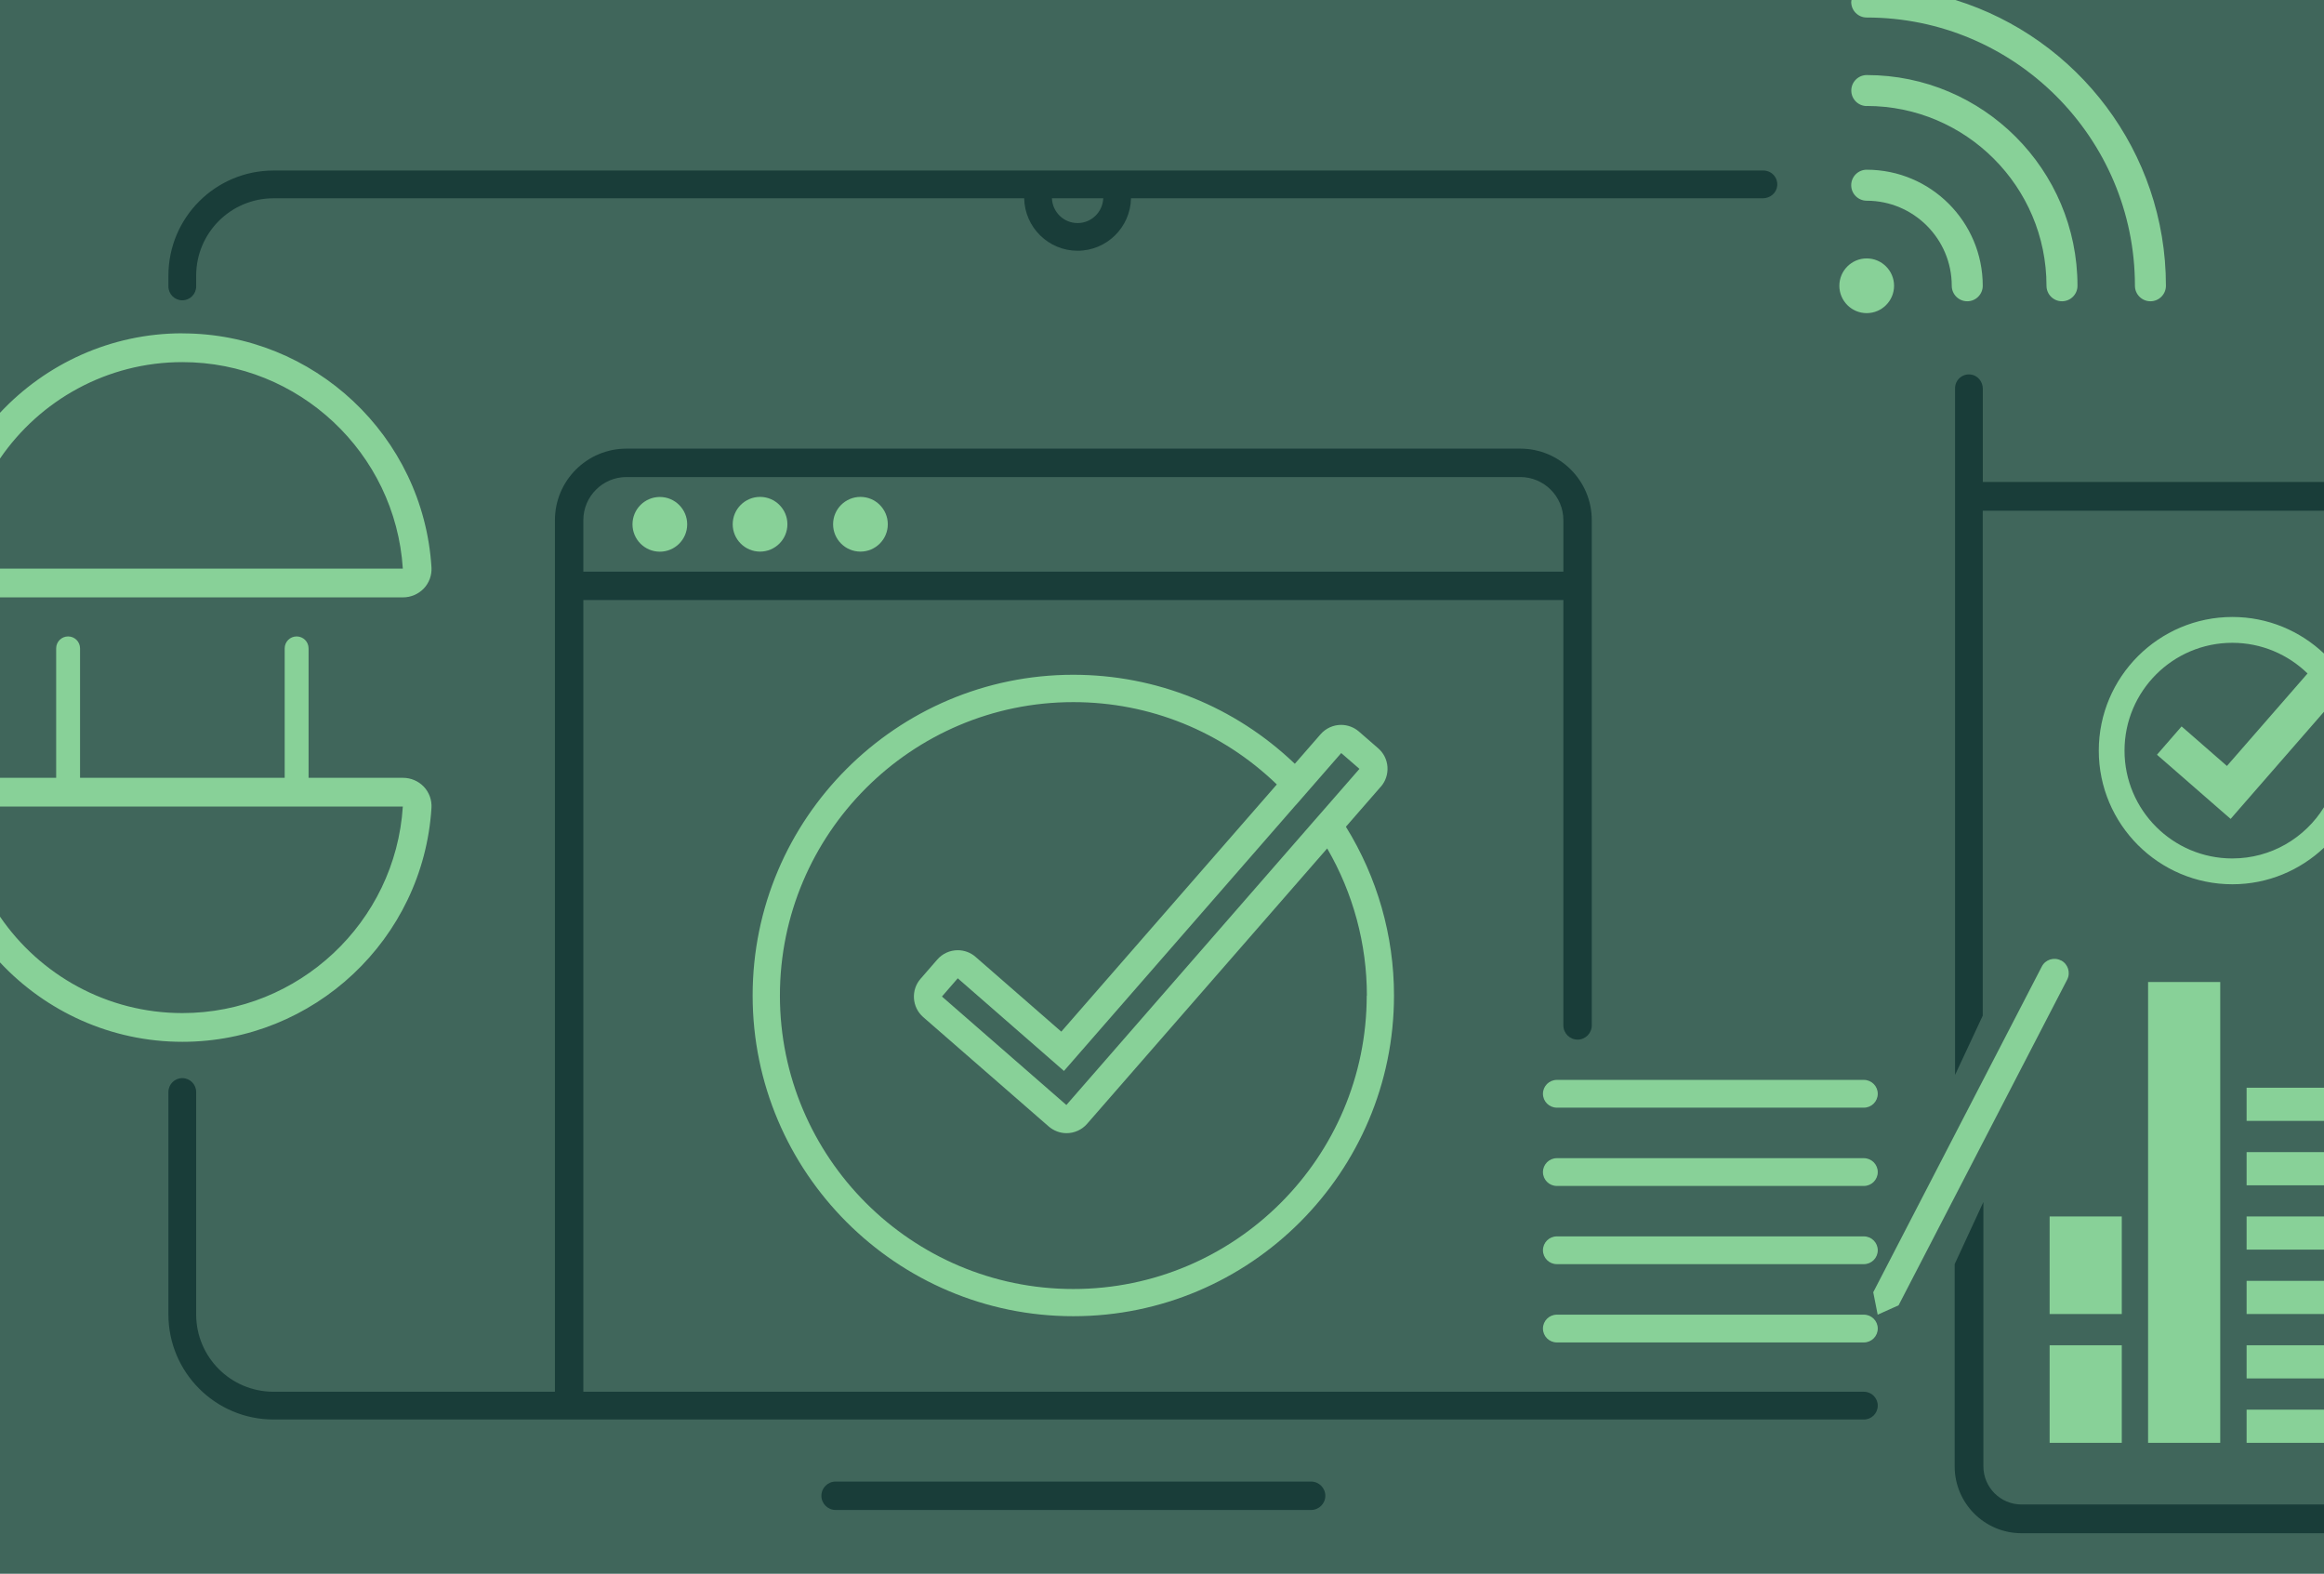
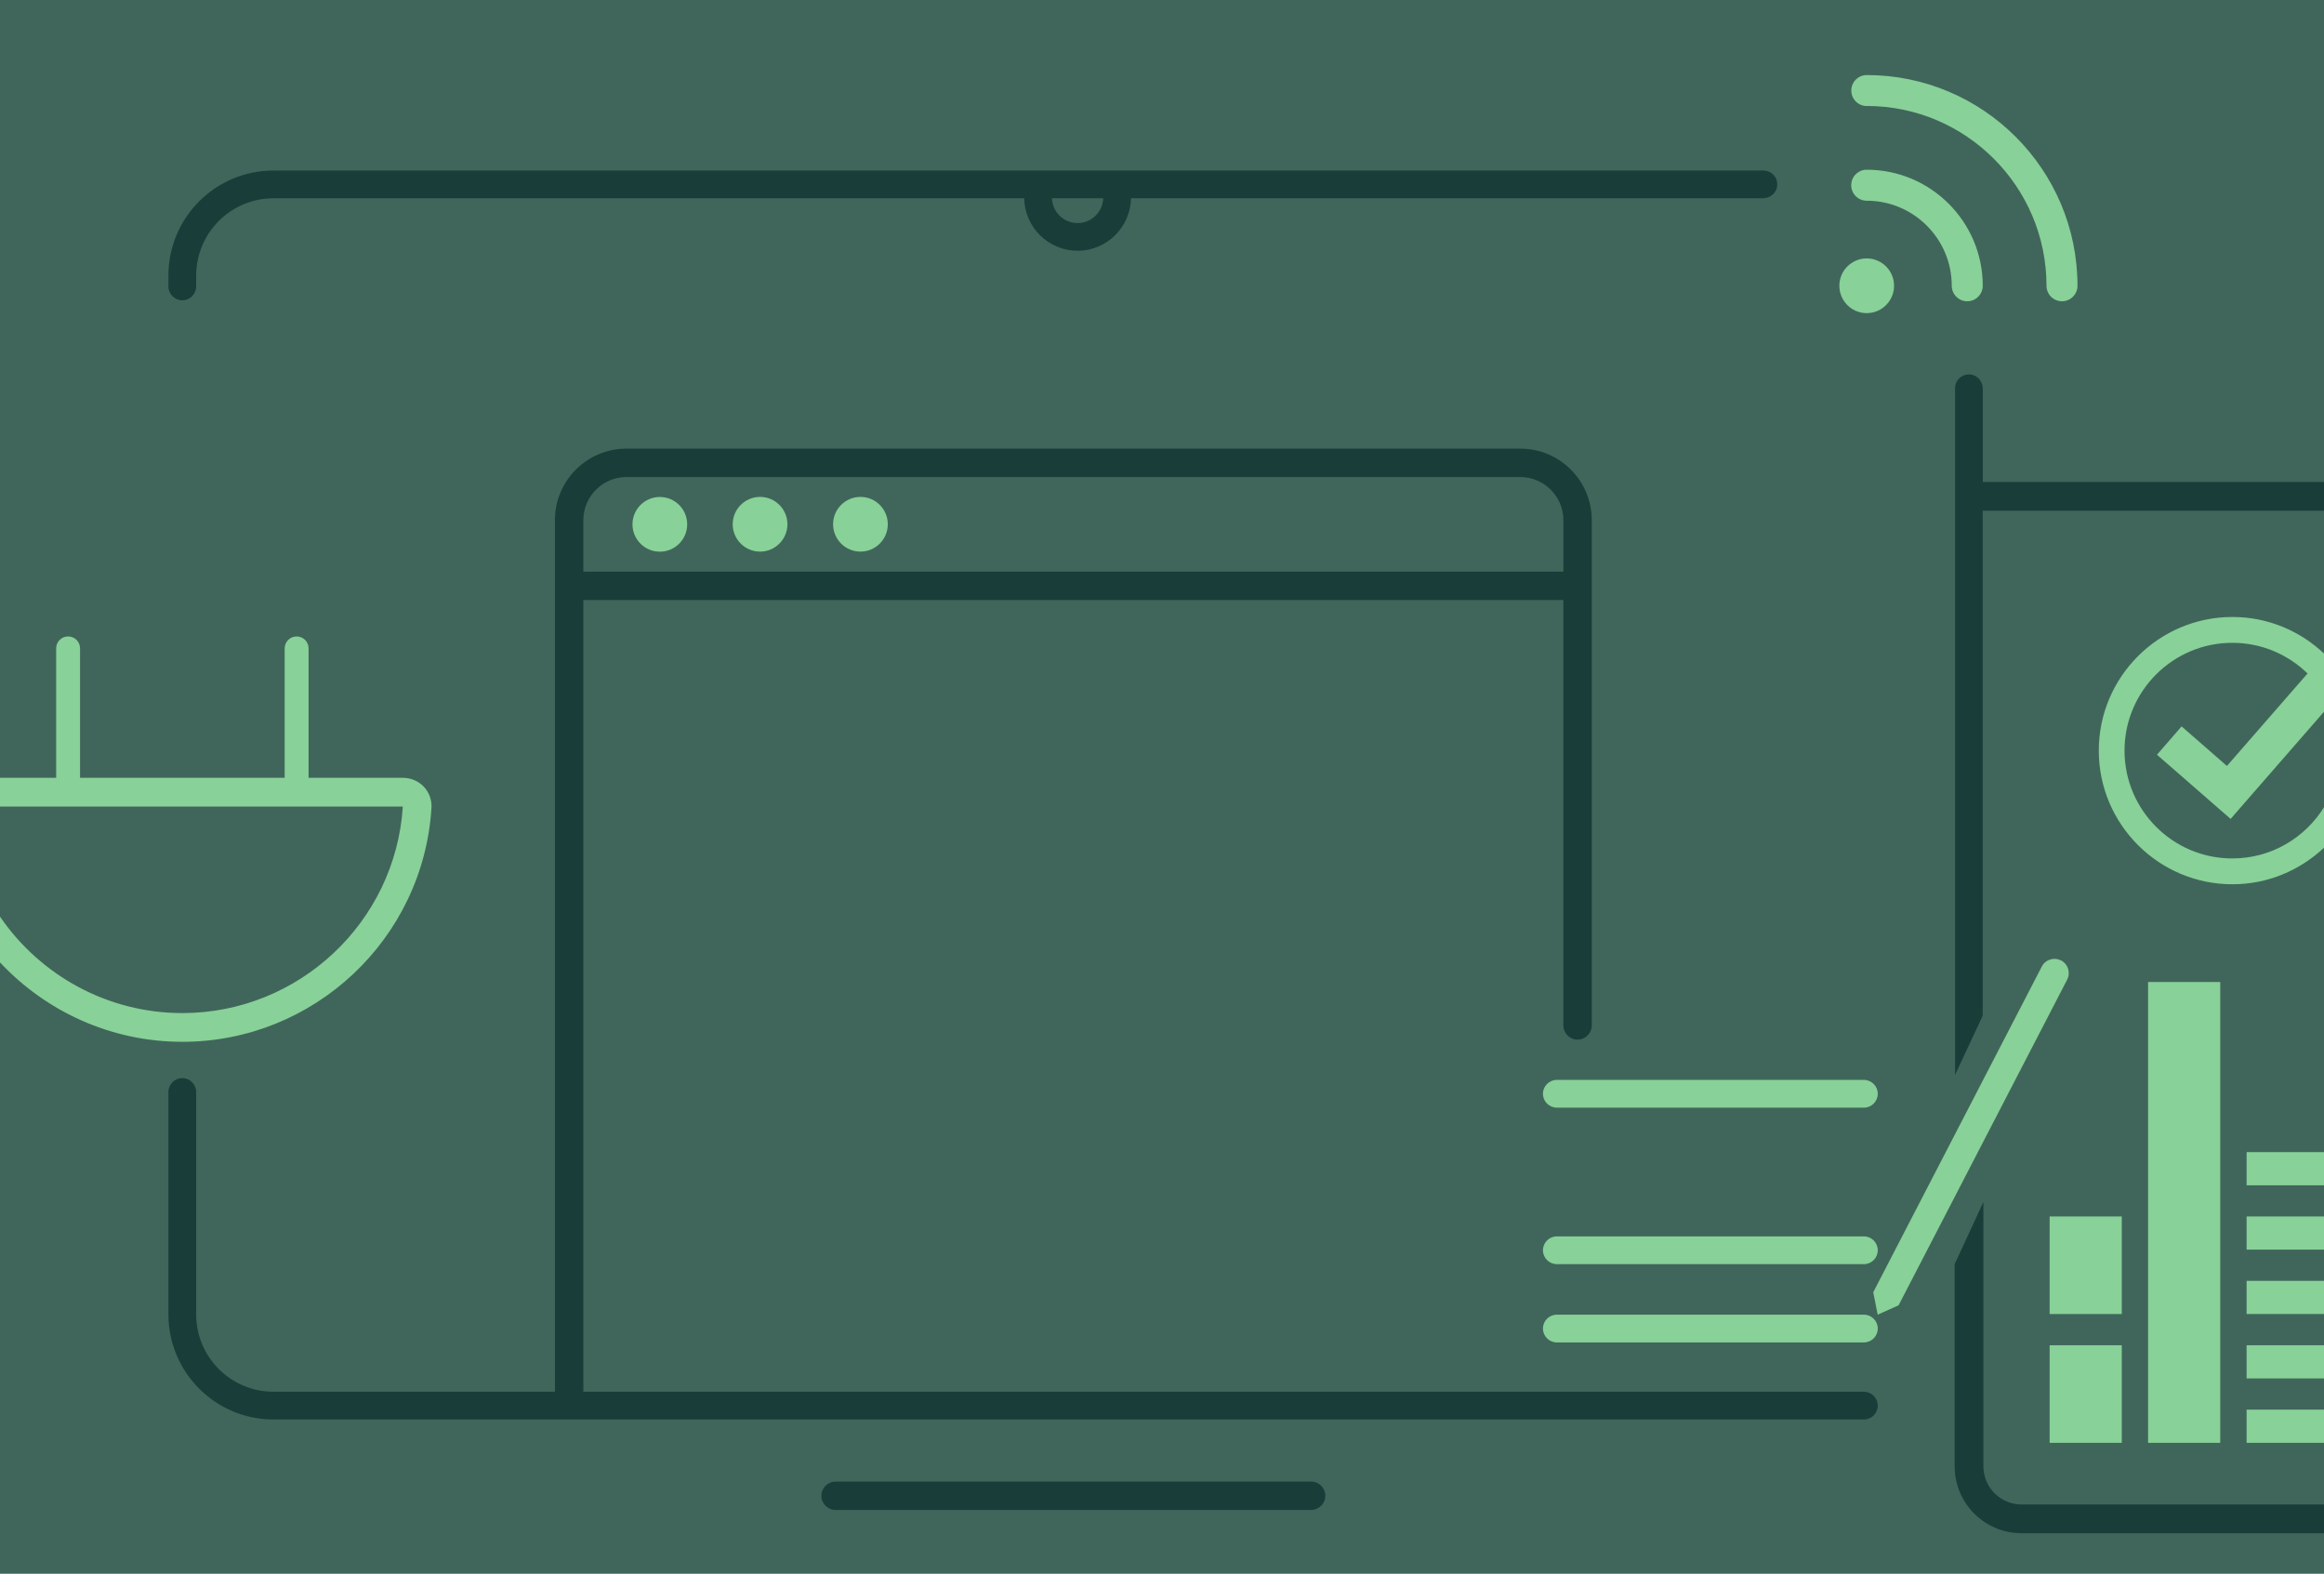
<svg xmlns="http://www.w3.org/2000/svg" id="Layer_2" viewBox="0 0 288 195">
  <defs>
    <style>.cls-1{fill:#40665b;}.cls-1,.cls-2,.cls-3,.cls-4{stroke-width:0px;}.cls-2{fill:none;}.cls-3{fill:#193d39;}.cls-4{fill:#88d198;}</style>
  </defs>
  <g id="Layer_5">
    <rect class="cls-1" y="0" width="288" height="195" />
    <path class="cls-2" d="M276.42,101.47l-1.21-1.05-6.71-5.85-1.21-1.05,1.05-1.21.95-1.09,1.05-1.21,1.21,1.05,4.41,3.85,9.99-11.46c-2.41-2.35-5.69-3.8-9.32-3.8-7.37,0-13.36,5.99-13.36,13.36s5.99,13.36,13.36,13.36c4.8,0,9-2.55,11.36-6.36v-11.82l-10.53,12.08-1.05,1.21Z" />
    <polygon class="cls-2" points="118.69 121.23 116.73 123.49 132.15 136.93 162.77 101.81 164.51 99.81 164.51 99.81 168.47 95.27 166.21 93.31 162.86 97.15 162.86 97.15 160.62 99.72 160.62 99.72 131.85 132.71 118.69 121.23" />
    <path class="cls-2" d="M134.7,139.26c-.64.73-1.57,1.15-2.54,1.15-.81,0-1.6-.29-2.21-.83l-15.55-13.55c-1.4-1.22-1.54-3.35-.33-4.75l2.07-2.38c.64-.74,1.57-1.16,2.54-1.16.82,0,1.6.29,2.21.83l10.62,9.26,26.71-30.63c-6.82-6.58-15.77-10.2-25.22-10.2-20.05,0-36.36,16.31-36.36,36.36s16.31,36.36,36.36,36.36,36.36-16.31,36.36-36.36c0-6.41-1.7-12.7-4.92-18.23l-29.76,34.13Z" />
    <path class="cls-4" d="M49.95,96.38h-11.71v-16.04c0-.82-.66-1.48-1.48-1.48s-1.48.66-1.48,1.48v16.04H9.92v-16.04c0-.82-.66-1.48-1.48-1.48s-1.48.66-1.48,1.48v16.04H0v3.56h49.92c-.92,14.35-12.91,25.59-27.32,25.59C13.27,125.53,4.95,120.81,0,113.58v5.67c5.67,6.06,13.73,9.84,22.6,9.84,16.3,0,29.86-12.73,30.87-28.99.06-.96-.28-1.91-.94-2.61-.67-.71-1.61-1.11-2.58-1.11Z" />
    <path class="cls-4" d="M192.93,156.64h38.05c.95,0,1.72-.77,1.72-1.72s-.77-1.72-1.72-1.72h-38.05c-.95,0-1.72.77-1.72,1.72s.77,1.72,1.72,1.72Z" />
    <path class="cls-4" d="M106.63,68.35c1.87,0,3.39-1.52,3.39-3.39s-1.52-3.39-3.39-3.39-3.39,1.52-3.39,3.39,1.52,3.39,3.39,3.39Z" />
-     <path class="cls-4" d="M22.6,41.3C13.73,41.3,5.67,45.09,0,51.15v5.67c4.95-7.23,13.27-11.95,22.6-11.95,14.41,0,26.4,11.24,27.32,25.59H0v3.56h49.95c.97,0,1.91-.41,2.58-1.11.66-.7,1-1.65.94-2.61-1.01-16.26-14.57-28.99-30.87-28.99Z" />
    <path class="cls-4" d="M81.77,61.58c-1.87,0-3.39,1.52-3.39,3.39s1.52,3.39,3.39,3.39,3.39-1.52,3.39-3.39-1.52-3.39-3.39-3.39Z" />
    <path class="cls-4" d="M97.58,64.96c0-1.87-1.52-3.39-3.39-3.39s-3.39,1.52-3.39,3.39,1.52,3.39,3.39,3.39,3.39-1.52,3.39-3.39Z" />
    <path class="cls-4" d="M231.33,24.87c5.81,0,10.54,4.73,10.54,10.54,0,1.06.86,1.92,1.92,1.92s1.92-.86,1.92-1.92c0-7.93-6.45-14.38-14.38-14.38-1.06,0-1.92.86-1.92,1.92s.86,1.92,1.92,1.92Z" />
-     <path class="cls-4" d="M231.33,2.17c18.33,0,33.24,14.91,33.24,33.24,0,1.06.86,1.92,1.92,1.92s1.92-.86,1.92-1.92c0-16.62-10.99-30.72-26.09-35.41h-12.88c-.01.08-.03.17-.03.25,0,1.06.86,1.92,1.92,1.92Z" />
    <path class="cls-4" d="M231.33,13.13c12.28,0,22.28,9.99,22.28,22.28,0,1.06.86,1.92,1.92,1.92s1.92-.86,1.92-1.92c0-14.4-11.71-26.11-26.11-26.11-1.06,0-1.92.86-1.92,1.92s.86,1.92,1.92,1.92Z" />
    <rect class="cls-4" x="278.41" y="150.73" width="9.59" height="4.11" />
    <path class="cls-4" d="M192.93,137.25h38.05c.95,0,1.72-.77,1.72-1.72s-.77-1.72-1.72-1.72h-38.05c-.95,0-1.72.77-1.72,1.72s.77,1.72,1.72,1.72Z" />
    <path class="cls-4" d="M231.33,38.8c1.87,0,3.39-1.52,3.39-3.39s-1.52-3.39-3.39-3.39-3.39,1.52-3.39,3.39,1.52,3.39,3.39,3.39Z" />
-     <path class="cls-4" d="M192.93,146.95h38.05c.95,0,1.72-.77,1.72-1.72s-.77-1.72-1.72-1.72h-38.05c-.95,0-1.72.77-1.72,1.72s.77,1.72,1.72,1.72Z" />
    <path class="cls-4" d="M276.64,106.37c-7.37,0-13.36-5.99-13.36-13.36s5.99-13.36,13.36-13.36c3.62,0,6.91,1.45,9.32,3.8l-9.99,11.46-4.41-3.85-1.21-1.05-1.05,1.21-.95,1.09-1.05,1.21,1.21,1.05,6.71,5.85,1.21,1.05,1.05-1.21,10.53-12.08v-7.19c-2.97-2.81-6.96-4.54-11.36-4.54-9.13,0-16.56,7.43-16.56,16.56s7.43,16.56,16.56,16.56c4.4,0,8.39-1.74,11.36-4.54v-5.02c-2.36,3.81-6.56,6.36-11.36,6.36Z" />
    <rect class="cls-4" x="278.41" y="174.67" width="9.59" height="4.11" />
    <rect class="cls-4" x="278.41" y="142.76" width="9.59" height="4.11" />
    <rect class="cls-4" x="278.41" y="166.69" width="9.59" height="4.11" />
    <rect class="cls-4" x="266.2" y="121.68" width="8.94" height="57.1" />
    <rect class="cls-4" x="278.41" y="158.71" width="9.59" height="4.11" />
-     <rect class="cls-4" x="278.41" y="134.78" width="9.59" height="4.11" />
-     <path class="cls-4" d="M171.12,97.48c.59-.68.88-1.55.82-2.45-.06-.9-.47-1.72-1.15-2.31l-2.38-2.07c-.61-.53-1.4-.83-2.21-.83-.97,0-1.9.42-2.54,1.15l-3.2,3.67h0s0,0,0,0c-7.44-7.11-17.17-11.03-27.45-11.03-21.91,0-39.74,17.83-39.74,39.74s17.83,39.74,39.74,39.74,39.74-17.83,39.74-39.74c0-7.41-2.07-14.63-5.96-20.91l4.33-4.97ZM160.62,99.72h0s2.24-2.57,2.24-2.57h0s3.35-3.84,3.35-3.84l2.26,1.96-3.96,4.54h0s-1.74,1.99-1.74,1.99l-30.62,35.12-15.42-13.44,1.96-2.26,13.16,11.48,28.76-32.98ZM169.37,123.36c0,20.05-16.31,36.36-36.36,36.36s-36.36-16.31-36.36-36.36,16.31-36.36,36.36-36.36c9.45,0,18.4,3.62,25.22,10.2l-26.71,30.63-10.62-9.26c-.61-.54-1.4-.83-2.21-.83-.97,0-1.9.42-2.54,1.16l-2.07,2.38c-1.22,1.4-1.07,3.53.33,4.75l15.55,13.55c.62.53,1.4.83,2.21.83.97,0,1.9-.42,2.54-1.15l29.76-34.13c3.21,5.52,4.92,11.82,4.92,18.23Z" />
    <path class="cls-4" d="M230.98,162.9h-38.05c-.95,0-1.72.77-1.72,1.72s.77,1.72,1.72,1.72h38.05c.95,0,1.72-.77,1.72-1.72s-.77-1.72-1.72-1.72Z" />
    <path class="cls-4" d="M255.4,119.01c-.86-.45-1.93-.11-2.37.75l-20.89,40.36.55,2.78,2.59-1.16,20.89-40.35c.45-.87.11-1.94-.76-2.39Z" />
    <rect class="cls-4" x="254" y="150.73" width="8.94" height="12.09" />
    <rect class="cls-4" x="254" y="166.69" width="8.94" height="12.09" />
    <path class="cls-3" d="M245.72,63.28h42.28v-3.56h-42.28v-11.54c0-.9-.65-1.7-1.55-1.78-1.02-.1-1.89.7-1.89,1.71v85.08l3.43-7.34v-62.57Z" />
    <path class="cls-3" d="M22.59,37.21c.95,0,1.72-.77,1.72-1.72v-1.33c0-5.3,4.29-9.59,9.59-9.59h93.02c.07,3.6,3.01,6.5,6.62,6.5s6.55-2.91,6.62-6.5h78.3c.9,0,1.7-.66,1.78-1.55.1-1.02-.7-1.89-1.71-1.89H33.9c-7.2,0-13.03,5.83-13.03,13.03v1.33c0,.95.77,1.72,1.72,1.72ZM136.72,24.57c-.07,1.7-1.46,3.07-3.18,3.07s-3.11-1.36-3.18-3.07h6.36Z" />
    <path class="cls-3" d="M162.48,183.58h-58.93c-.97,0-1.76.79-1.76,1.76s.79,1.76,1.76,1.76h58.93c.97,0,1.76-.79,1.76-1.76s-.79-1.76-1.76-1.76Z" />
    <path class="cls-3" d="M288,186.42h-37.48c-2.61,0-4.73-2.12-4.73-4.73v-32.75l-3.56,7.7v25.05c0,4.58,3.71,8.29,8.29,8.29h37.48v-3.56Z" />
    <path class="cls-3" d="M230.98,172.45H72.29v-98.1h121.45v52.71c0,.97.79,1.76,1.76,1.76s1.76-.79,1.76-1.76v-62.61c0-4.89-3.97-8.86-8.86-8.86h-110.77c-4.89,0-8.86,3.97-8.86,8.86v108h-34.87c-5.3,0-9.59-4.29-9.59-9.59v-27.55c0-.95-.77-1.72-1.72-1.72s-1.72.77-1.72,1.72v27.55c0,7.19,5.83,13.03,13.03,13.03h197.08c.95,0,1.72-.77,1.72-1.72s-.77-1.72-1.72-1.72ZM72.29,64.45c0-2.94,2.4-5.34,5.34-5.34h110.77c2.94,0,5.34,2.4,5.34,5.34v6.38h-121.45v-6.38Z" />
  </g>
</svg>